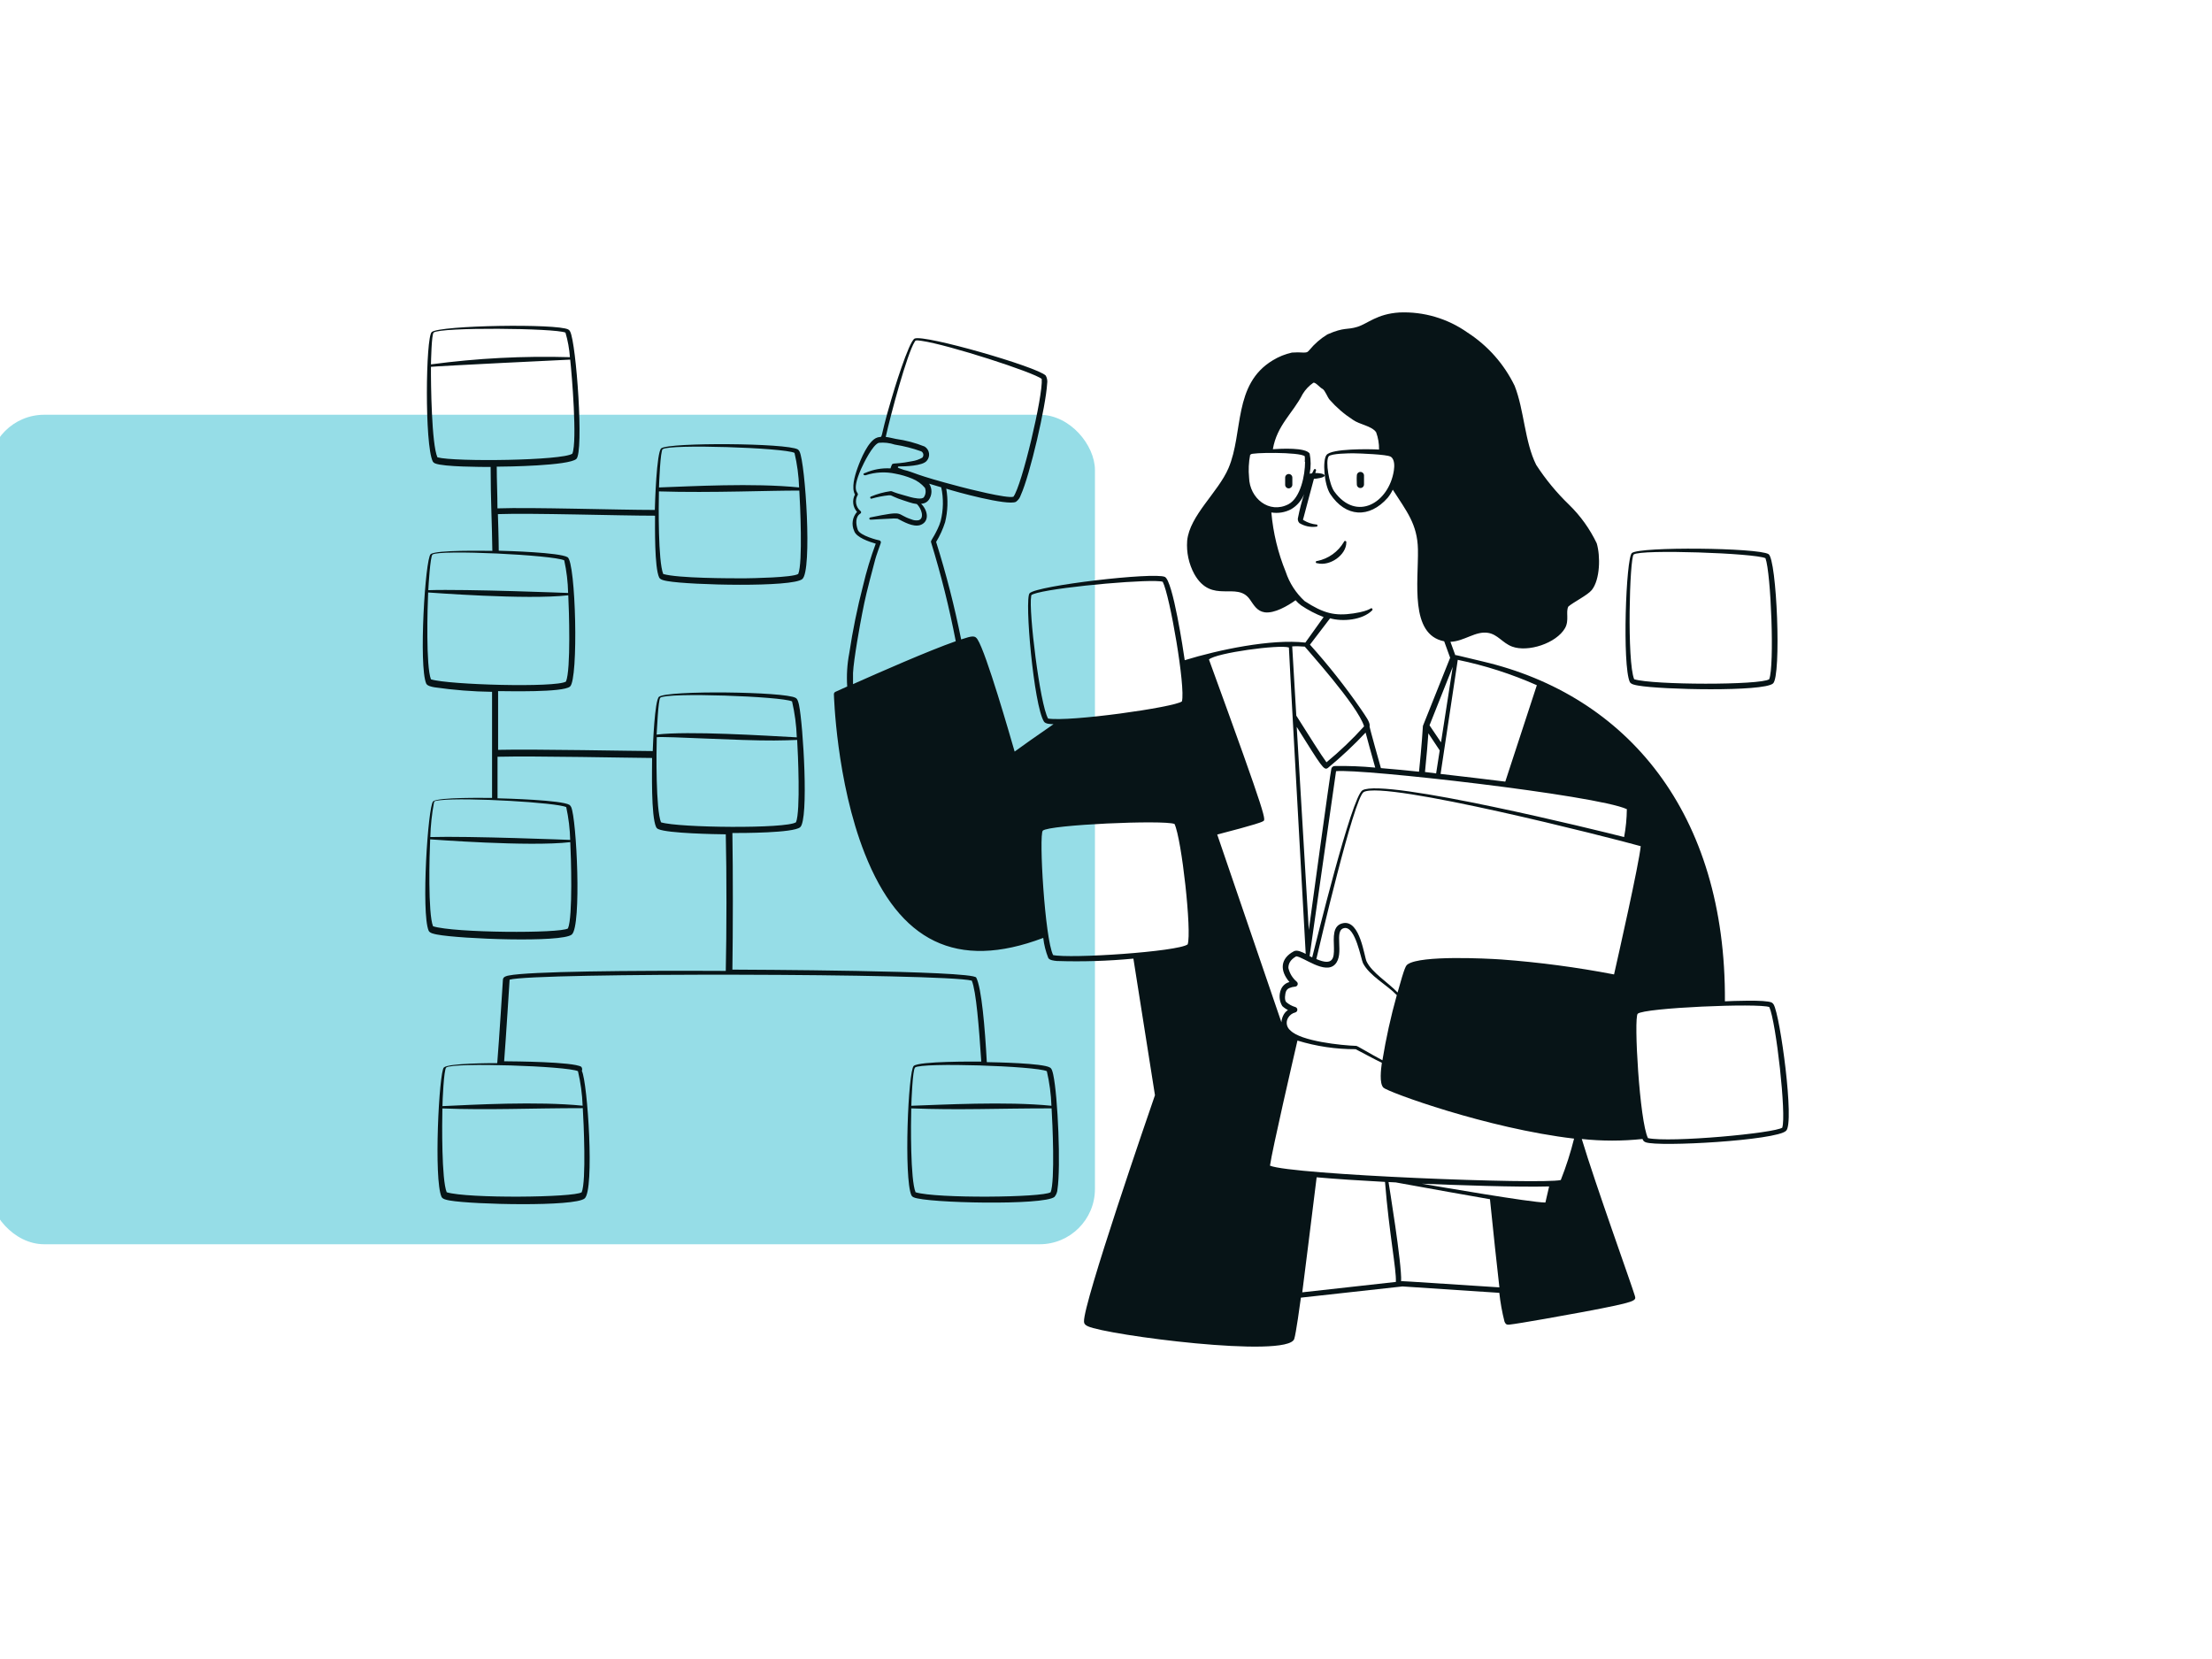
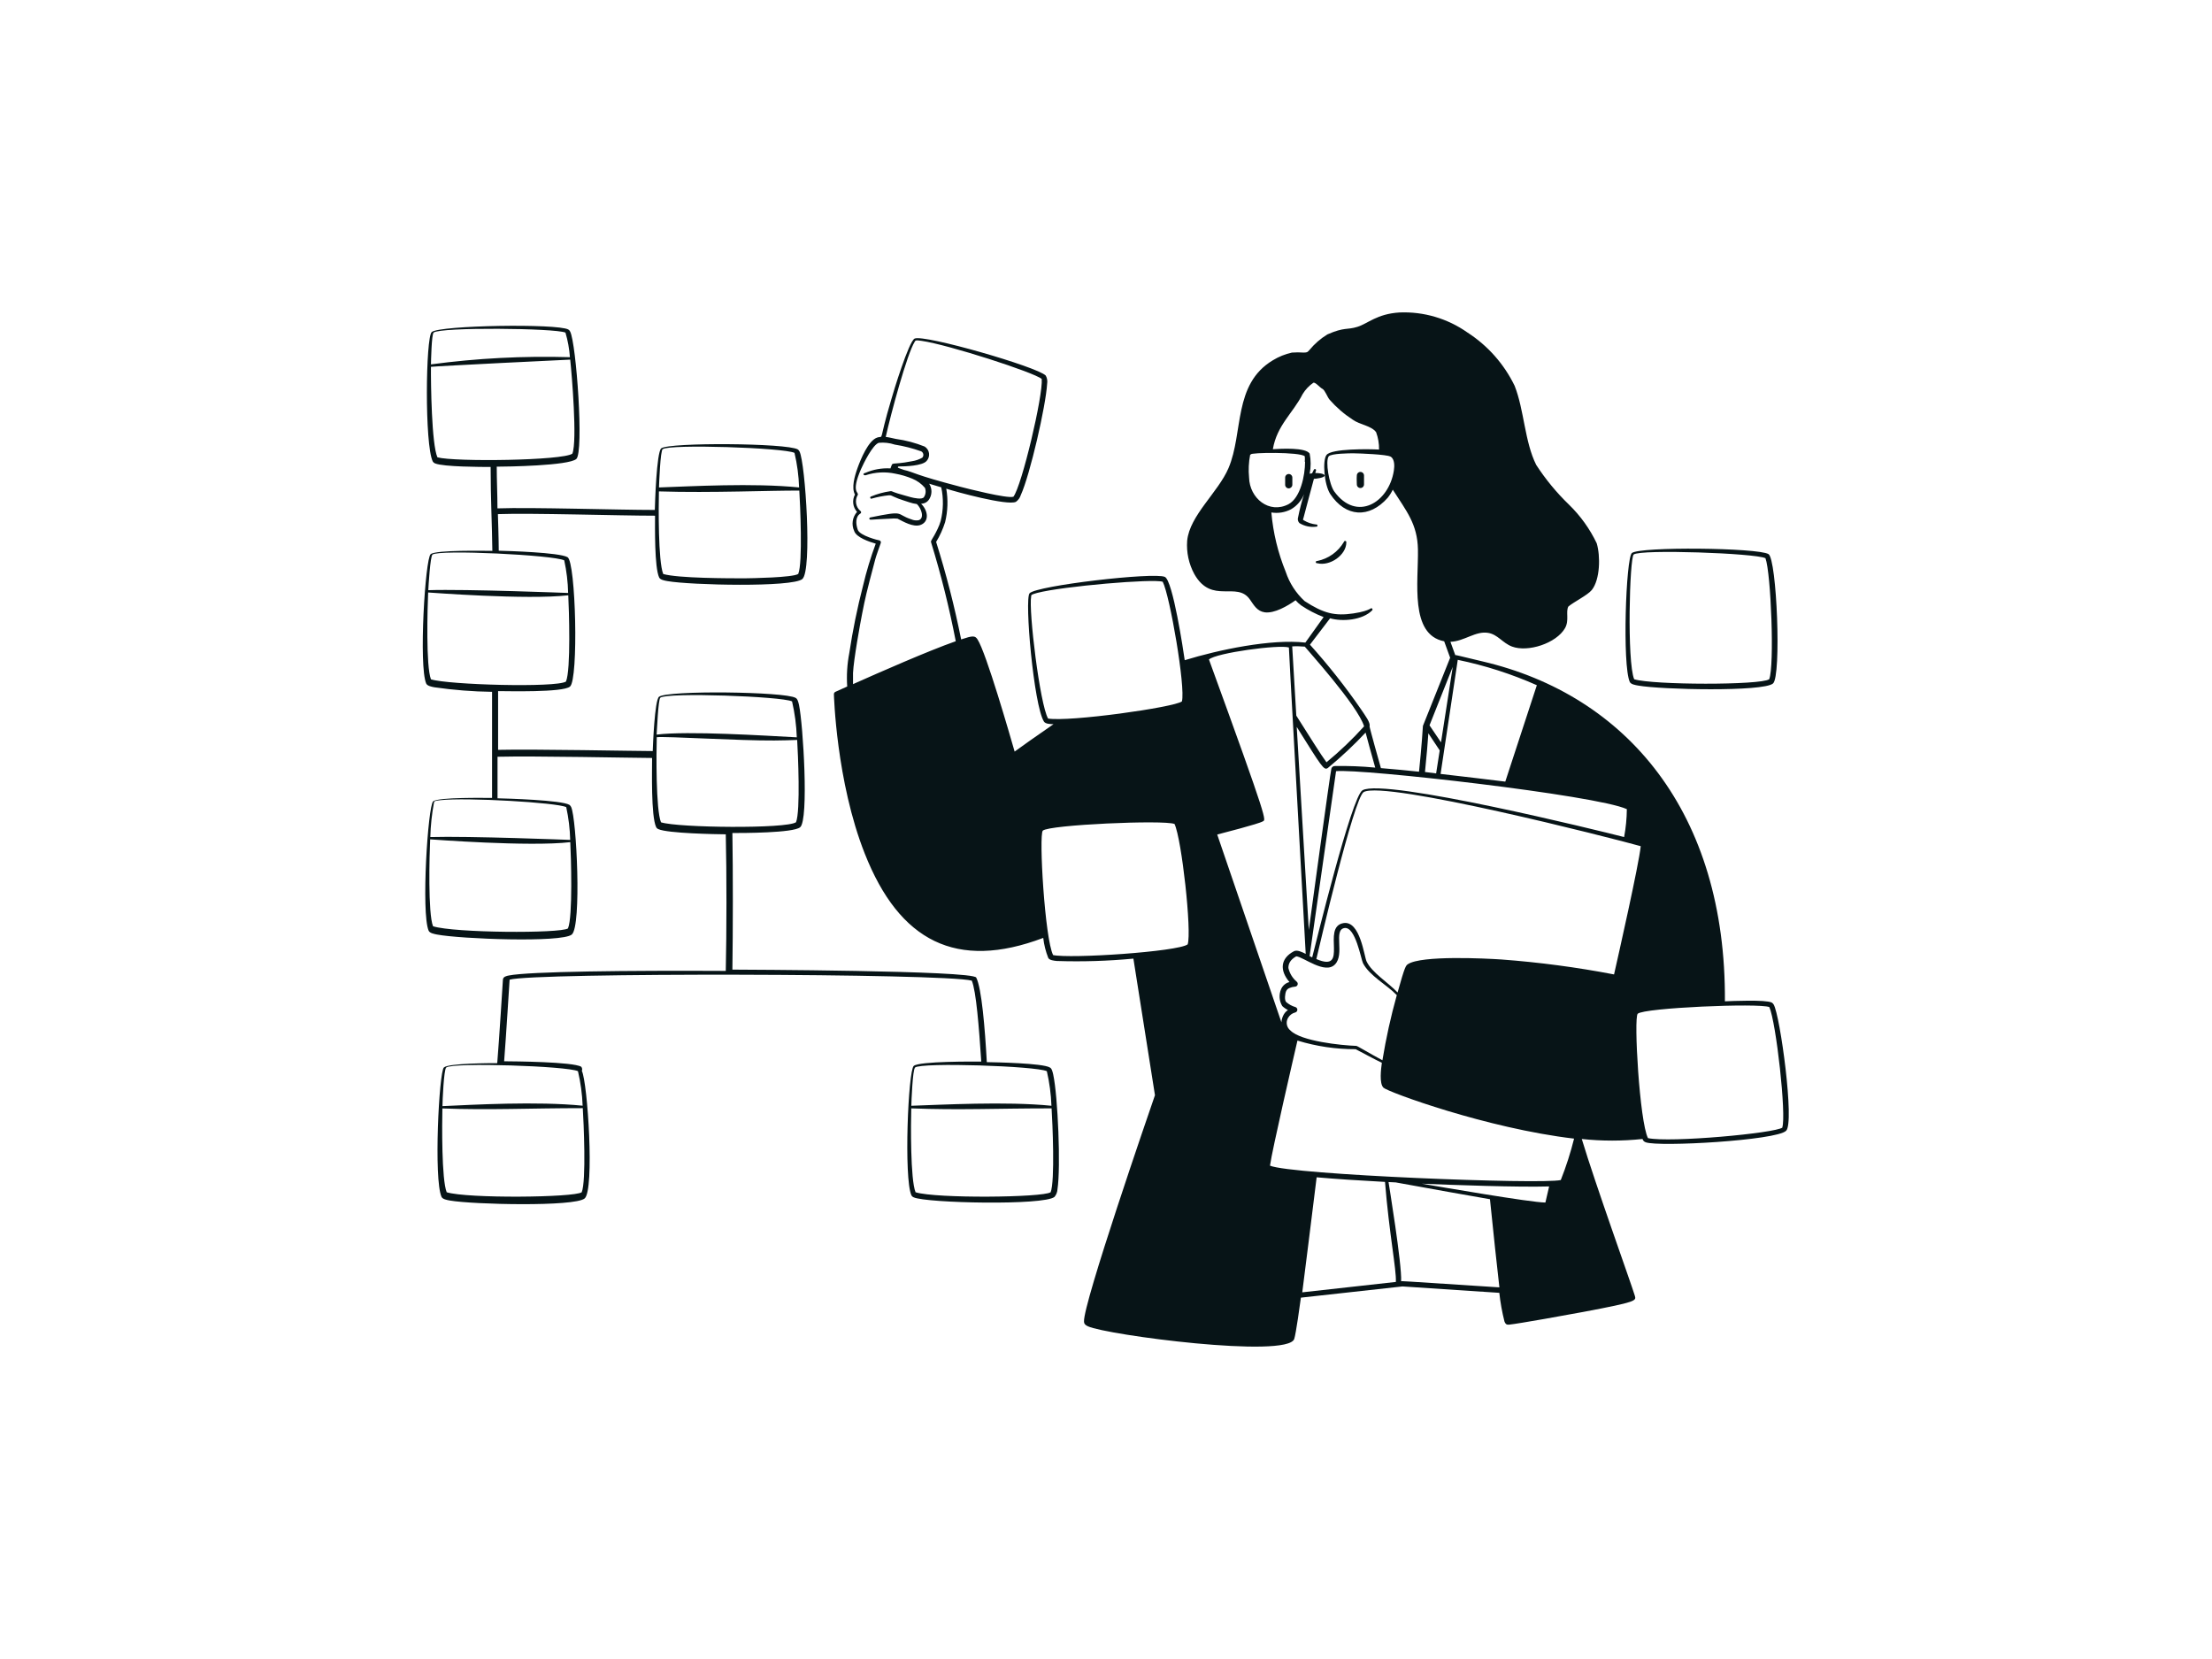
<svg xmlns="http://www.w3.org/2000/svg" width="800" height="600" viewBox="0 0 800 600" fill="none">
  <g clip-path="url(#clip0_3364_1567)">
-     <rect x="-4" y="150" width="400" height="300" rx="20" fill="#96DDE7" />
    <path fill-rule="evenodd" clip-rule="evenodd" d="M589.438 246.648C589.854 247.506 591.44 247.766 592.48 247.948C600.956 249.456 637.694 250.236 641.23 247.194C644.324 244.594 642.608 202.11 639.592 200.394C635.692 198.08 593.156 197.638 590.192 200.004C588.034 201.798 586.682 240.642 589.438 246.648ZM590.842 200.55C593.208 198.574 634.756 200.056 638.5 201.876C640.502 207.232 641.802 240.876 639.852 245.66C636.68 247.844 597.81 247.766 591.024 245.66C588.372 239.29 589.36 201.798 590.842 200.55ZM486.036 196C485.005 197.764 483.613 199.29 481.95 200.477C480.288 201.665 478.393 202.487 476.39 202.89C476.328 202.874 476.264 202.873 476.202 202.886C476.14 202.898 476.082 202.925 476.032 202.964C475.981 203.003 475.941 203.053 475.913 203.11C475.885 203.167 475.871 203.229 475.871 203.293C475.871 203.356 475.885 203.419 475.913 203.476C475.941 203.533 475.981 203.583 476.032 203.622C476.082 203.66 476.14 203.687 476.202 203.7C476.264 203.713 476.328 203.712 476.39 203.696C480.966 204.892 486.92 200.732 486.92 196.156C486.941 196.039 486.914 195.918 486.846 195.821C486.777 195.723 486.673 195.657 486.556 195.636C486.439 195.615 486.318 195.642 486.22 195.71C486.123 195.778 486.057 195.883 486.036 196ZM464.794 172.73V175.33C464.794 175.675 464.931 176.005 465.175 176.249C465.418 176.493 465.749 176.63 466.094 176.63C466.437 176.623 466.763 176.484 467.006 176.242C467.248 175.999 467.387 175.673 467.394 175.33V172.73C467.394 172.385 467.257 172.054 467.013 171.811C466.769 171.567 466.439 171.43 466.094 171.43C465.749 171.43 465.418 171.567 465.175 171.811C464.931 172.054 464.794 172.385 464.794 172.73ZM490.716 175.2C490.716 175.545 490.853 175.875 491.097 176.119C491.34 176.363 491.671 176.5 492.016 176.5C492.361 176.5 492.691 176.363 492.935 176.119C493.179 175.875 493.316 175.545 493.316 175.2V171.976C493.316 171.631 493.179 171.3 492.935 171.057C492.691 170.813 492.361 170.676 492.016 170.676C491.671 170.676 491.34 170.813 491.097 171.057C490.853 171.3 490.716 171.631 490.716 171.976C490.612 173.094 490.716 174.394 490.716 175.2Z" fill="#071417" />
    <path fill-rule="evenodd" clip-rule="evenodd" d="M641.464 363.284C641.293 362.994 641.052 362.752 640.762 362.582C638.526 361.49 626.358 362.036 623.836 362.14C624.278 293.942 588.346 251.406 536.19 239.212C526.622 236.976 526.596 236.82 526.336 236.976L524.568 232.114C529.56 231.958 533.642 228.11 538.218 228.89C541.676 229.462 543.418 232.53 546.824 233.83C552.596 236.014 562.866 232.66 566.012 227.174C567.624 224.314 566.194 221.35 567.208 219.374C569.028 217.788 574.202 215.24 575.684 213.394C578.726 209.598 578.856 201.096 577.478 196.494C574.99 191.286 571.601 186.559 567.468 182.532C562.971 178.199 558.985 173.366 555.586 168.128C551.4 159.782 551.244 148.238 547.786 139.528C543.974 131.663 538.074 124.998 530.73 120.262C523.557 115.195 514.908 112.644 506.134 113.008C497.944 113.528 494.746 117.012 490.924 118.208C487.102 119.404 486.296 118.208 480.082 120.938C477.614 122.441 475.417 124.348 473.582 126.58C472.802 127.412 472.854 127.464 471.528 127.516C470.1 127.408 468.666 127.408 467.238 127.516C464.803 128.056 462.475 128.996 460.348 130.298C445.866 138.982 449.766 156.454 444.306 169.298C440.588 178.034 430.24 186.432 429.356 195.558C429.043 199.754 429.945 203.951 431.956 207.648C438.274 218.75 447.348 210.04 452.054 216.826C453.536 218.958 454.654 221.038 457.41 221.454C460.92 221.922 465.704 219.14 468.564 217.086C469.165 217.786 469.845 218.415 470.592 218.958C473.126 220.666 475.848 222.08 478.704 223.17L472.1 232.4C459.724 230.996 440.718 235 428.472 238.77C428.03 235.65 424.182 209.884 421.27 208.636C417.24 206.868 374.938 211.782 372.364 214.564C370.466 216.592 373.872 255.202 377.564 260.974C378.11 261.858 379.982 261.884 381.022 261.91C374.938 266.07 369.062 270.282 366.956 271.816C365.318 266.148 356.712 236.17 353.54 231.256C352.63 229.826 351.798 229.852 347.612 231.256C345.226 219.351 342.206 207.582 338.564 196C339.929 193.755 341.02 191.354 341.814 188.85C342.783 184.882 342.924 180.758 342.23 176.734C345.402 177.8 364.356 183 367.424 181.492C368.248 180.904 368.859 180.064 369.166 179.1C372.52 171.768 378.266 146.73 378.708 138.8C378.89 137.784 378.715 136.737 378.214 135.836C375.172 132.664 334.248 120.886 330.79 122.446C328.684 123.408 322.99 142.102 322.392 144.312C317.426 160.978 319.948 157.312 317.192 158.274C314.02 159.392 311.29 166.074 310.172 169.168C309.054 172.262 307.884 176.422 309.21 178.866C308.671 179.86 308.455 180.996 308.59 182.119C308.725 183.241 309.205 184.294 309.964 185.132C309.137 186.053 308.598 187.197 308.413 188.421C308.228 189.645 308.406 190.897 308.924 192.022C309.678 194.388 314.384 195.948 316.724 196.624C314.876 201.602 313.339 206.691 312.122 211.86C310.048 219.881 308.39 228.003 307.156 236.196C306.387 240.177 306.133 244.24 306.402 248.286L302.138 250.21C301.974 250.285 301.835 250.406 301.738 250.558C301.641 250.71 301.59 250.887 301.592 251.068C301.592 251.068 302.398 282.58 312.772 308.762C325.304 340.456 345.922 351.064 377.304 339.208C377.587 341.696 378.199 344.135 379.124 346.462C379.592 347.294 381.178 347.45 382.244 347.554C391.474 347.856 400.714 347.569 409.908 346.696L417.708 396.096C415.602 402.18 391.708 471.496 392.046 477.944C392.046 478.62 392.306 479.14 393.424 479.66C400.314 482.858 465.6 491.386 468.07 484.262C468.694 482.52 470.202 471.418 470.488 469.312L507.226 465.256L542.248 467.57C542.625 471.076 543.251 474.552 544.12 477.97C544.432 478.75 544.796 479.166 545.706 479.088C549.164 478.75 567.598 475.422 572.694 474.46C592.246 470.768 591.804 470.456 591.232 468.532C589.854 463.982 577.062 428.492 572.07 411.93C579.372 412.709 586.737 412.709 594.04 411.93C594.119 412.211 594.267 412.468 594.472 412.677C594.676 412.886 594.93 413.041 595.21 413.126C599.968 414.868 642.478 412.45 645.962 408.966C649.108 406.184 643.83 367.236 641.464 363.284ZM330.842 123.564C331.128 123.122 331.024 122.94 333.312 123.278C342.854 124.63 374.054 134.692 376.758 137.058C377.278 143.012 369.556 175.694 366.514 179.646C364.304 180.4 349.64 176.656 347.378 176.058C330.166 171.56 330.842 170.858 326.916 169.948C324.888 169.246 324.68 169.22 324.732 168.934C324.738 168.869 324.769 168.81 324.817 168.766C324.865 168.723 324.927 168.699 324.992 168.7C327.332 168.7 333.598 168.518 335.132 166.698C335.47 166.328 335.723 165.887 335.872 165.408C336.021 164.929 336.062 164.423 335.992 163.926C335.922 163.43 335.744 162.954 335.469 162.534C335.195 162.115 334.831 161.761 334.404 161.498C331.062 160.159 327.57 159.233 324.004 158.742C322.938 158.534 321.638 158.17 320.338 158.014C322.132 149.902 328.06 127.88 330.842 123.564ZM308.508 247.428V243.398C308.742 238.458 311.108 225.484 311.81 221.922C312.954 216.15 313.214 214.85 316.542 202.318C316.542 201.98 318.544 196.39 318.544 196.39C318.58 196.293 318.594 196.189 318.587 196.086C318.58 195.983 318.551 195.882 318.501 195.791C318.452 195.7 318.384 195.621 318.302 195.558C318.219 195.495 318.125 195.451 318.024 195.428C317.738 195.428 310.978 193.764 310.224 191.606C309.47 189.448 309.314 186.848 311.212 185.704C311.282 185.653 311.338 185.587 311.378 185.51C311.417 185.433 311.437 185.348 311.437 185.262C311.437 185.175 311.417 185.09 311.378 185.014C311.338 184.937 311.282 184.87 311.212 184.82C310.381 184.138 309.822 183.18 309.636 182.122C309.45 181.063 309.649 179.972 310.198 179.048C310.796 177.826 307.598 178.424 311.394 169.662C312.356 167.504 315.606 160.874 317.816 160.146C319.773 159.955 321.748 160.176 323.614 160.796C326.873 161.309 330.076 162.127 333.182 163.24C333.379 163.346 333.55 163.496 333.68 163.679C333.809 163.862 333.895 164.072 333.931 164.294C333.966 164.515 333.949 164.742 333.883 164.956C333.816 165.17 333.701 165.366 333.546 165.528C332.404 166.175 331.152 166.607 329.854 166.802C321.664 168.414 323.12 166.62 322.054 169.402C318.925 169.218 315.797 169.78 312.928 171.04C311.81 171.274 312.278 172.002 313.084 171.872C316.567 170.73 320.293 170.542 323.874 171.326C325.951 171.705 327.982 172.307 329.932 173.12C331.7 173.838 333.269 174.97 334.508 176.422C334.729 176.972 334.812 177.568 334.748 178.157C334.685 178.747 334.477 179.311 334.144 179.802C333.52 180.764 330.504 180.114 329.36 179.802C327.8 179.334 326.162 178.944 324.628 178.45C322.47 177.774 322.704 177.592 322.028 177.644C319.643 177.982 317.311 178.619 315.086 179.542C315.023 179.549 314.962 179.57 314.909 179.605C314.856 179.639 314.811 179.684 314.778 179.739C314.745 179.793 314.725 179.854 314.719 179.917C314.713 179.98 314.722 180.043 314.744 180.103C314.767 180.162 314.802 180.215 314.849 180.258C314.895 180.302 314.95 180.334 315.011 180.353C315.071 180.371 315.135 180.376 315.198 180.366C315.26 180.356 315.32 180.332 315.372 180.296C317.363 179.734 319.398 179.343 321.456 179.126C322.626 179.126 321.872 179.126 324.81 180.296C326.136 180.79 327.41 181.18 328.814 181.648C329.717 181.957 330.649 182.175 331.596 182.298C333.26 183.858 334.456 187.498 332.22 188.148C331.341 188.299 330.438 188.191 329.62 187.836C323.666 185.886 327.696 184.482 314.774 187.134C314.668 187.147 314.571 187.2 314.504 187.282C314.436 187.364 314.402 187.469 314.41 187.576C314.41 188.252 314.852 187.836 322.002 187.576C322.866 187.489 323.737 187.489 324.602 187.576C326.838 188.72 330.166 190.67 332.74 189.916C335.886 188.902 335.782 185.418 333.754 182.87C333.026 181.986 332.948 182.246 333.572 182.142C334.028 182.092 334.469 181.949 334.867 181.721C335.266 181.492 335.612 181.184 335.886 180.816C336.502 179.966 336.846 178.951 336.874 177.902C336.902 176.853 336.612 175.821 336.042 174.94L340.41 176.24C341.275 180.267 341.203 184.439 340.202 188.434C339.923 189.409 339.558 190.358 339.11 191.268C337.212 195.272 336.51 195.402 336.744 196.156C340.357 207.903 343.334 219.837 345.662 231.906C335.86 235.338 317.894 243.242 308.508 247.428ZM514.246 428.102C525.374 428.57 549.294 429.428 560.266 429.09C559.512 432.366 559.044 434.446 558.914 434.914C553.688 434.914 519.914 429.064 514.246 428.102ZM564.478 426.776C557.51 428.414 467.056 424.878 459.308 421.576C460.114 415.752 467.706 383.018 469.24 376.336C476.064 378.425 483.163 379.476 490.3 379.456C492.9 380.808 497.19 383.148 499.764 384.37C499.478 386.58 498.776 391.806 500.336 393.366C501.896 394.926 537.802 408.108 569.288 411.8C568.018 416.893 566.411 421.896 564.478 426.776ZM468.408 364.194C467.211 363.83 466.103 363.219 465.158 362.4C464.482 361.672 464.716 359.462 465.158 358.422C465.4 357.916 465.828 357.525 466.354 357.33C466.989 357.054 467.665 356.887 468.356 356.836C468.562 356.831 468.762 356.763 468.929 356.642C469.096 356.52 469.222 356.35 469.29 356.155C469.358 355.96 469.364 355.749 469.309 355.55C469.254 355.351 469.139 355.174 468.98 355.042C467.459 353.76 466.4 352.016 465.964 350.076C465.964 348.646 466.51 347.164 468.798 345.864C471.398 346.072 479.198 352.52 482.812 348.802C486.426 345.084 482.162 336.374 486.192 335.646C490.222 334.918 492.25 347.034 492.952 348.36C495.292 352.91 501.584 356.16 505.172 359.904C503.005 367.654 501.269 375.518 499.972 383.46C494.772 380.678 490.924 378.26 490.534 378.26C485.1 378.078 470.514 376.57 466.718 372.696C466.043 372.174 465.581 371.425 465.418 370.587C465.255 369.75 465.403 368.882 465.834 368.146C466.11 367.657 466.483 367.23 466.93 366.89C467.377 366.55 467.889 366.305 468.434 366.17C468.657 366.115 468.854 365.987 468.995 365.806C469.135 365.624 469.21 365.401 469.207 365.171C469.204 364.942 469.123 364.721 468.978 364.543C468.833 364.365 468.632 364.242 468.408 364.194ZM497.372 277.614C492.542 277.152 487.689 276.961 482.838 277.042C482.214 277.042 481.694 277.354 481.512 277.952C481.07 279.616 473.712 333.696 473.348 336.348C471.788 310.348 470.176 282.97 468.98 262.898C478.028 277.328 478.808 278.758 480.238 277.744C485.059 273.779 489.619 269.506 493.888 264.952C494.668 267.838 495.916 272.544 497.372 277.614ZM521.162 268.488C519.394 265.888 517.652 263.288 517.002 262.326L525.4 241.188L521.162 268.488ZM527.22 238.64C537.054 240.668 546.642 243.744 555.82 247.818C555.43 249.04 550.412 264.38 544.406 282.684C541.65 282.346 525.868 280.422 521.006 279.902L527.22 238.64ZM516.586 265.212L520.694 271.4L519.394 279.72L515.364 279.2C515.962 273.558 516.378 268.202 516.586 265.212ZM588.372 292.642C588.339 296.027 588.009 299.403 587.384 302.73C578.466 300.442 500.674 281.306 492.77 285.804C488.818 288.092 475.818 341.444 474.57 346.254L473.634 345.786C477.742 316.9 483.202 279.018 483.202 278.914C492.068 277.9 577.478 287.572 588.372 292.642ZM543.002 347.008C537.178 346.618 514.064 345.474 509.202 348.698C508.448 349.218 508.136 349.322 505.458 358.942C502 355.276 496.202 351.818 494.252 347.736C493.368 345.942 491.938 332.838 485.88 333.852C477.716 335.23 488.142 352.052 476.078 346.852C476.858 343.55 489.65 288.482 493.212 286.454C500.752 282.164 582.99 303.094 593.39 306.032C592.792 312.376 585.148 346.228 583.744 352.416C570.279 349.828 556.675 348.023 543.002 347.008ZM502.962 165.138C504.418 166.126 504.366 168.492 504.106 170.208C502.286 181.83 490.638 188.876 482.552 177.748C480.706 175.148 479.276 166.88 480.524 165.06C481.356 163.994 488.064 163.942 489.416 163.942C491.912 163.968 501.662 164.358 502.858 165.138H502.962ZM471.996 167.01C471.996 171.898 470.358 180.01 466.016 182.35C459.022 185.99 451.924 180.218 451.742 172.704C451.475 169.961 451.607 167.193 452.132 164.488L452.392 164.358C451.976 163.63 470.254 163.396 471.892 165.034C471.947 165.691 471.947 166.352 471.892 167.01H471.996ZM481.044 223.612C485.542 224.912 492.796 224.288 496.28 220.726C496.353 220.648 496.394 220.546 496.394 220.44C496.394 220.333 496.353 220.231 496.28 220.154C495.682 219.426 496.28 220.83 489.52 221.844C482.76 222.858 478.678 221.844 471.84 217.398C468.697 214.51 466.343 210.868 465.002 206.816C462.202 199.958 460.449 192.718 459.802 185.34C462.249 185.74 464.76 185.329 466.952 184.17C469.08 182.926 470.728 181.003 471.632 178.71C470.755 181.457 470.034 184.252 469.474 187.082C469.352 187.444 469.334 187.833 469.421 188.205C469.508 188.577 469.698 188.917 469.968 189.188C471.766 190.287 473.882 190.745 475.974 190.488C476.035 190.503 476.099 190.505 476.162 190.492C476.224 190.479 476.282 190.452 476.332 190.413C476.382 190.374 476.423 190.325 476.451 190.268C476.478 190.211 476.493 190.148 476.493 190.085C476.493 190.021 476.478 189.959 476.451 189.902C476.423 189.845 476.382 189.795 476.332 189.756C476.282 189.717 476.224 189.69 476.162 189.677C476.099 189.664 476.035 189.666 475.974 189.682C474.431 189.51 472.943 189.014 471.606 188.226C471.008 187.81 471.268 188.07 471.45 187.212C471.632 186.354 475.012 173.952 475.194 173.172C476 173.172 479.068 172.756 479.068 172.002C479.068 171.248 476.624 171.04 475.714 171.092C475.714 170.754 475.87 170.468 475.948 170.208C475.989 170.104 475.988 169.989 475.944 169.886C475.9 169.784 475.817 169.703 475.714 169.662C475.61 169.62 475.495 169.622 475.392 169.666C475.29 169.71 475.209 169.792 475.168 169.896C474.258 171.664 474.882 171.014 473.66 171.326C474.129 168.922 474.129 166.45 473.66 164.046C472.178 161.758 463.26 162.278 460.348 162.46C461.83 153.75 467.602 149.46 471.138 142.492C472.129 140.874 473.448 139.484 475.012 138.41C475.792 138.202 477.326 140.152 478.262 140.62C479.198 141.088 480.082 143.662 480.862 144.546C483.314 147.338 486.14 149.779 489.26 151.8C491.86 153.646 495.916 153.932 497.684 156.298C498.431 158.31 498.792 160.444 498.75 162.59C495.396 162.382 481.408 162.174 479.744 164.566C478.236 166.49 478.886 175.278 481.096 178.658C486.66 187.082 495.214 187.602 501.896 180.01C502.614 179.114 503.225 178.136 503.716 177.098C508.708 184.898 512.634 189.552 512.816 198.704C513.024 210.3 509.748 229.514 522.306 231.932L524.464 237.886C514.064 264.042 514.61 262.404 514.61 262.664C514.61 262.924 514.116 270.464 513.206 279.096C508.214 278.576 503.56 278.134 499.426 277.796C499.114 276.73 495.24 262.95 495.318 262.664C495.708 261.364 493.758 258.816 492.25 256.554C486.595 248.366 480.42 240.55 473.764 233.154L481.044 223.612ZM471.892 233.856C472.334 234.532 491.054 255.124 493.342 262.69C489.136 267.352 484.591 271.697 479.744 275.69C478.002 273.402 473.296 265.862 468.824 258.816C468.018 245.218 467.472 235.754 467.342 233.778C468.798 233.674 470.436 233.752 471.788 233.856H471.892ZM379.046 259.856C376.082 254.656 371.974 220.856 372.936 215.656C372.936 215.188 372.936 215.032 375.12 214.434C384.428 212.016 417.084 209.234 420.516 210.404C423.116 215.474 428.81 248.572 427.458 253.668C424.806 255.8 386.69 261.182 378.942 259.856H379.046ZM380.866 345.396C377.876 339.52 375.666 301.846 377.148 300.416C379.358 298.284 420.854 296.464 424.78 297.998C427.38 303.458 431.072 336.998 429.538 341.548C426.002 344.2 387.002 346.8 380.762 345.396H380.866ZM440.224 301.82C442.096 301.326 455.148 297.998 456.708 297.062C457.826 296.412 459.1 298.518 437.234 238.51C439.834 236.118 462.558 233.05 466.146 234.168C466.146 235.598 469.552 296.282 472.23 344.98C470.956 344.356 469.11 343.394 467.94 344.044C463.052 346.644 462.74 350.96 466.354 355.172C465.679 355.337 465.052 355.659 464.524 356.11C463.995 356.562 463.58 357.131 463.312 357.772C462.895 358.748 462.718 359.809 462.795 360.867C462.872 361.926 463.201 362.95 463.754 363.856C464.36 364.436 465.053 364.919 465.808 365.286C465.031 365.806 464.418 366.537 464.04 367.392C463.699 368.129 463.496 368.922 463.442 369.732L440.224 301.82ZM504.938 463.618L470.982 467.388C471.138 466.14 474.96 436.006 476.182 425.788C483.254 426.412 491.782 426.958 500.908 427.452C502.416 446.198 505.068 459.146 504.834 463.618H504.938ZM506.732 463.41C507.096 457.482 502.208 427.764 502.182 427.504L504.782 427.634C513.622 429.272 536.398 433.302 538.868 433.718C539.7 442.09 541.78 461.59 542.274 465.594C503.508 463.098 507.694 463.306 506.602 463.41H506.732ZM644.688 407.77C642.088 409.85 603.894 413.334 596.016 411.618C592.974 405.716 590.816 368.068 592.298 366.638C594.534 364.48 636.03 362.712 639.904 364.22C642.348 369.654 646.118 403.324 644.584 407.77H644.688Z" fill="#071417" />
    <path fill-rule="evenodd" clip-rule="evenodd" d="M380.917 388.66C380.709 387.724 380.423 386.372 379.669 386.06C377.069 384.5 359.935 384.188 356.893 384.136C356.217 371.734 355.021 357.408 353.071 353.56C351.797 350.96 267.765 350.7 264.879 350.674C265.087 336.686 265.113 315.366 264.879 301.274C268.545 301.274 286.849 301.274 289.371 299.194C292.595 296.594 290.437 261.884 288.981 254.994C288.773 254.058 288.461 252.706 287.733 252.394C283.937 250.132 241.349 249.586 238.333 252.004C236.747 253.33 236.149 269.58 236.071 271.634C230.117 271.634 193.301 270.88 180.145 271.192V249.95C183.551 249.95 203.545 250.496 206.145 248.312C209.291 245.712 208.251 203.228 205.261 201.512C202.271 199.796 183.603 199.25 180.379 199.172C180.379 195.48 180.093 186.172 180.067 185.938C192.105 185.496 223.825 186.51 236.903 186.51C236.903 190.592 236.669 205.126 238.385 208.844C238.801 209.728 240.387 209.988 241.427 210.17C249.695 211.626 286.563 212.484 290.177 209.416C293.791 206.348 291.269 167.478 289.163 163.292C289.024 162.991 288.809 162.732 288.539 162.538C284.613 160.224 242.077 159.938 239.139 162.148C237.449 163.578 236.877 182.194 236.825 184.43C223.539 184.43 192.287 183.416 179.911 183.858C179.911 178.84 179.651 173.77 179.651 168.778C183.343 168.778 205.651 168.44 208.433 165.996C211.215 163.552 208.433 124.162 206.197 119.898C206.058 119.596 205.832 119.343 205.547 119.17C201.595 116.96 159.059 117.636 156.147 120.08C153.937 122.004 153.547 160.874 156.511 166.88C156.715 167.216 157.027 167.472 157.395 167.608C160.359 168.856 174.191 168.882 177.441 168.882C177.441 180.504 177.961 189.942 178.065 199.224C175.465 199.224 157.733 198.834 155.757 200.42C153.781 202.006 151.389 240.85 154.145 247.22C154.535 248.078 156.121 248.39 157.161 248.572C164.052 249.567 171 250.115 177.961 250.21V288.586C175.491 288.586 158.565 288.274 156.667 289.808C154.769 291.342 152.273 330.238 155.029 336.608C155.419 337.492 157.005 337.778 158.045 337.986C166.469 339.598 203.181 341.002 206.795 337.986C210.409 334.97 208.537 295.996 206.561 291.862C206.421 291.555 206.206 291.287 205.937 291.082C203.103 289.366 183.395 288.794 179.937 288.716V273.688C193.405 273.35 228.713 274.104 235.837 274.13C235.837 278.524 235.421 295.086 237.293 299.116C237.463 299.465 237.761 299.735 238.125 299.87C241.479 301.404 258.925 301.716 262.487 301.742C262.825 315.886 262.799 337.258 262.487 351.142C227.543 350.96 191.299 351.324 183.993 352.806C183.213 352.962 181.939 353.222 181.887 354.314C181.887 354.314 180.483 376.778 179.833 384.5C177.519 384.5 162.309 384.5 160.541 386.06C158.773 387.62 156.823 426.568 159.683 432.86C160.073 433.718 161.659 434.004 162.699 434.186C170.993 435.642 207.835 436.5 211.449 433.432C215.063 430.364 212.515 391.416 210.435 387.308C210.54 387.06 210.573 386.787 210.532 386.521C210.49 386.255 210.376 386.005 210.201 385.8C207.211 384.006 185.865 383.85 182.329 383.824C182.953 376.024 184.305 354.314 184.305 354.314C193.197 351.714 341.111 352.026 351.459 354.652C353.045 358.448 354.059 371.474 354.891 383.928C352.291 383.928 332.531 383.772 330.477 385.488C328.423 387.204 326.863 426.23 329.619 432.288C329.802 432.638 330.108 432.906 330.477 433.042C335.079 435.122 377.641 436.058 381.385 432.86C382.029 432.081 382.403 431.114 382.451 430.104C383.673 422.2 382.607 396.46 380.917 388.66ZM239.685 162.46C241.999 160.536 283.495 161.914 287.343 163.786C288.309 167.89 288.866 172.079 289.007 176.292C272.341 174.602 249.825 175.902 238.333 176.292C238.385 174.732 238.801 163.084 239.685 162.382V162.46ZM238.307 177.722C257.235 178.32 279.699 177.332 289.085 177.436C289.371 182.038 290.385 203.592 288.695 207.57C286.771 208.896 271.613 209.13 269.299 209.156C263.709 209.156 245.275 209.156 239.867 207.596C237.995 203.046 238.177 182.844 238.307 177.644V177.722ZM156.823 120.288C159.137 118.26 200.711 118.65 204.507 120.288C205.36 123.186 205.901 126.167 206.119 129.18C189.324 128.685 172.516 129.555 155.861 131.78C155.887 130.844 156.069 120.964 156.823 120.288ZM158.201 165.398C156.095 160.692 155.809 138.8 155.861 132.664C158.045 132.404 205.261 130.064 206.223 130.064C206.795 135.264 208.823 159.522 207.003 164.072C203.519 166.594 164.389 167.088 158.201 165.398ZM156.407 200.576C158.773 198.678 200.243 200.732 204.065 202.656C204.916 206.536 205.386 210.489 205.469 214.46C205.729 214.46 168.705 213.004 154.899 213.446C154.977 211.912 155.601 201.2 156.407 200.576ZM205.417 335.776C202.557 337.648 164.207 337.414 156.615 334.996C154.743 330.342 155.315 308.996 155.575 303.562C155.835 303.562 191.377 306.318 206.249 304.576C206.509 309.334 207.211 331.72 205.417 335.75V335.776ZM204.793 291.94C205.64 295.83 206.119 299.791 206.223 303.77C206.483 303.77 169.537 302.314 155.627 302.73C155.743 298.551 156.186 294.387 156.953 290.276C157.135 289.756 156.953 289.652 159.293 289.392C168.601 288.352 201.465 290.25 204.793 291.914V291.94ZM155.861 245.686C154.015 241.032 154.587 219.842 154.847 214.278C155.159 214.278 190.597 217.034 205.521 215.292C205.781 220.076 206.509 242.332 204.689 246.492C201.179 248.78 162.127 247.688 155.861 245.686ZM210.773 400.776C211.085 405.612 212.073 427.114 210.383 431.196C207.627 433.12 169.121 433.51 161.555 431.196C159.683 426.672 159.865 406.314 159.995 400.88C176.765 401.53 192.001 400.776 210.773 400.776ZM209.031 387.412C209.993 391.509 210.559 395.688 210.721 399.892C194.185 398.228 170.889 399.554 160.021 400.048C160.021 398.41 160.515 386.788 161.373 386.086C163.713 384.162 205.183 385.54 209.031 387.412ZM238.801 252.342C241.193 250.34 282.689 251.848 286.459 253.668C287.448 257.936 288.023 262.29 288.175 266.668C276.891 266.07 248.811 264.276 237.475 265.68C237.605 264.198 238.047 253.044 238.801 252.342ZM239.061 297.4C237.163 292.85 237.371 272.05 237.527 266.616C241.193 266.252 267.713 267.916 280.037 267.812C283.183 267.812 286.017 267.682 288.305 267.604C288.591 272.232 289.553 293.37 287.889 297.374C284.483 299.792 245.379 299.402 239.061 297.4ZM330.919 386.086C333.259 384.162 374.729 385.54 378.603 387.412C379.556 391.518 380.113 395.706 380.267 399.918C363.887 398.254 340.175 399.58 329.593 399.918C329.619 398.54 330.061 386.866 330.919 386.164V386.086ZM379.955 431.196C377.121 433.12 338.615 433.51 331.127 431.196C329.229 426.698 329.411 406.262 329.567 400.854C347.065 401.53 360.195 400.854 380.319 400.854C380.631 405.638 381.619 427.218 379.955 431.274V431.196Z" fill="#071417" />
  </g>
  <defs>
    <clipPath id="clip0_3364_1567">
      <rect width="800" height="600" fill="white" />
    </clipPath>
  </defs>
</svg>